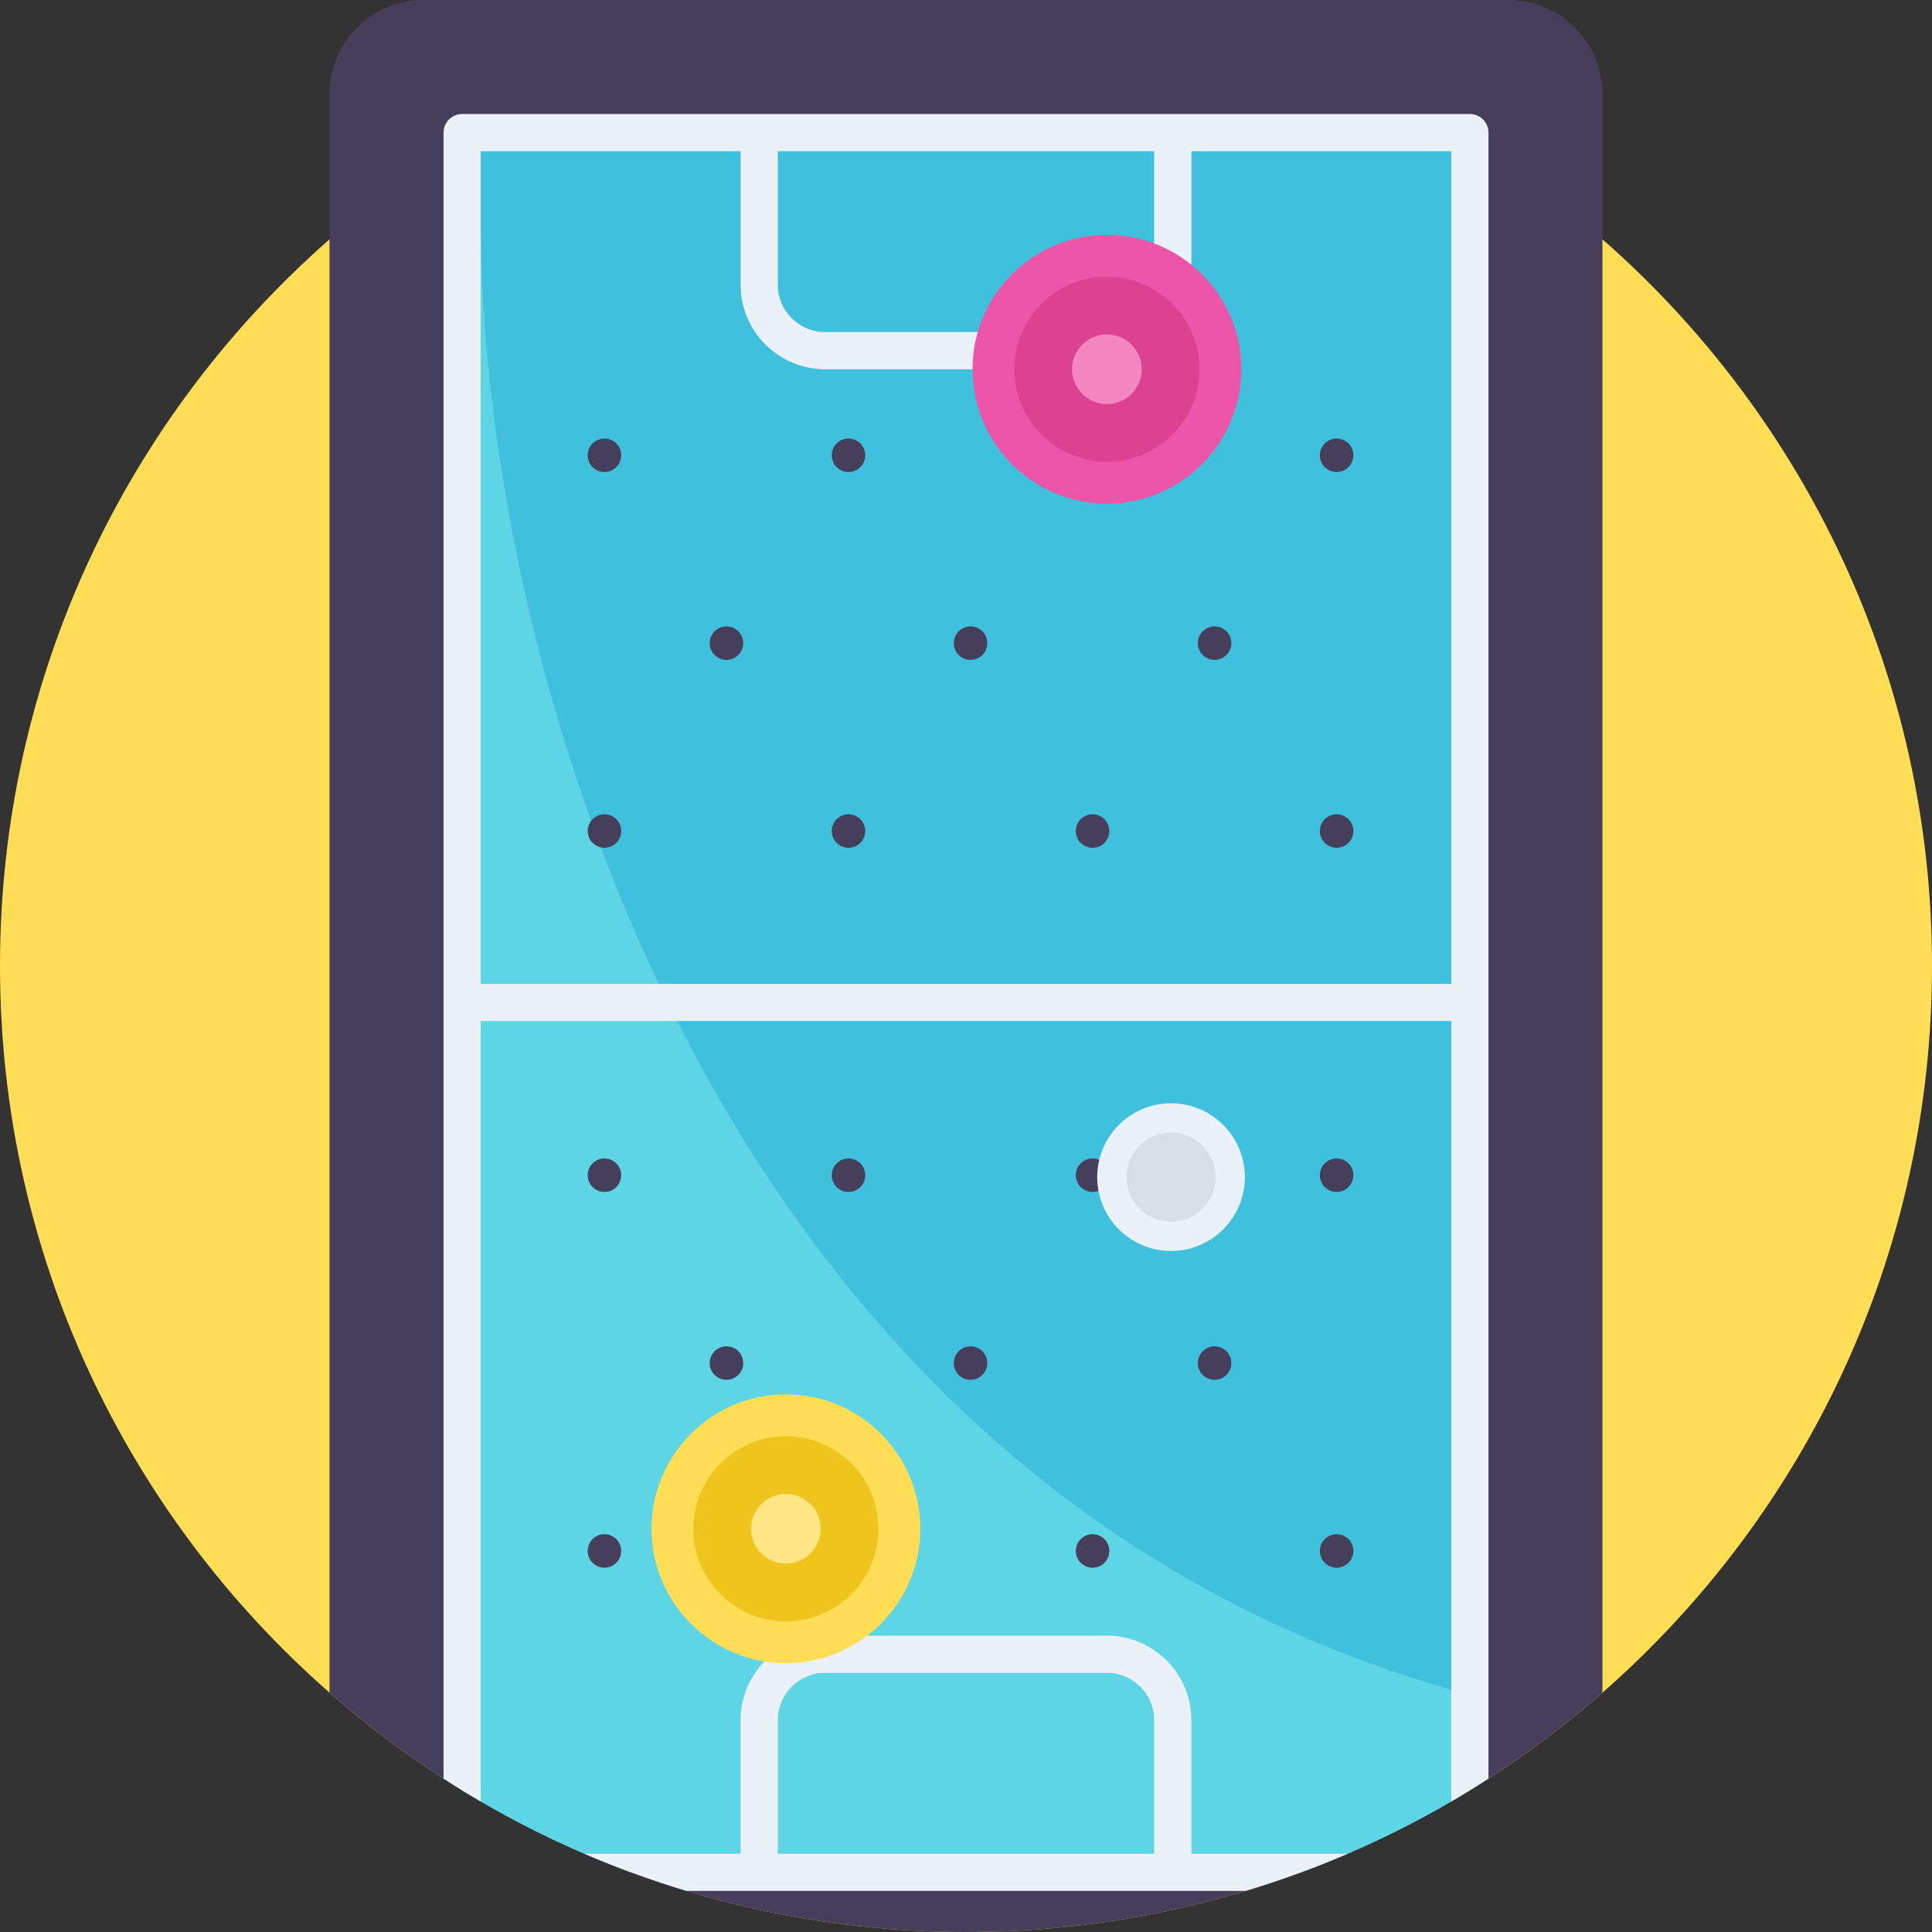
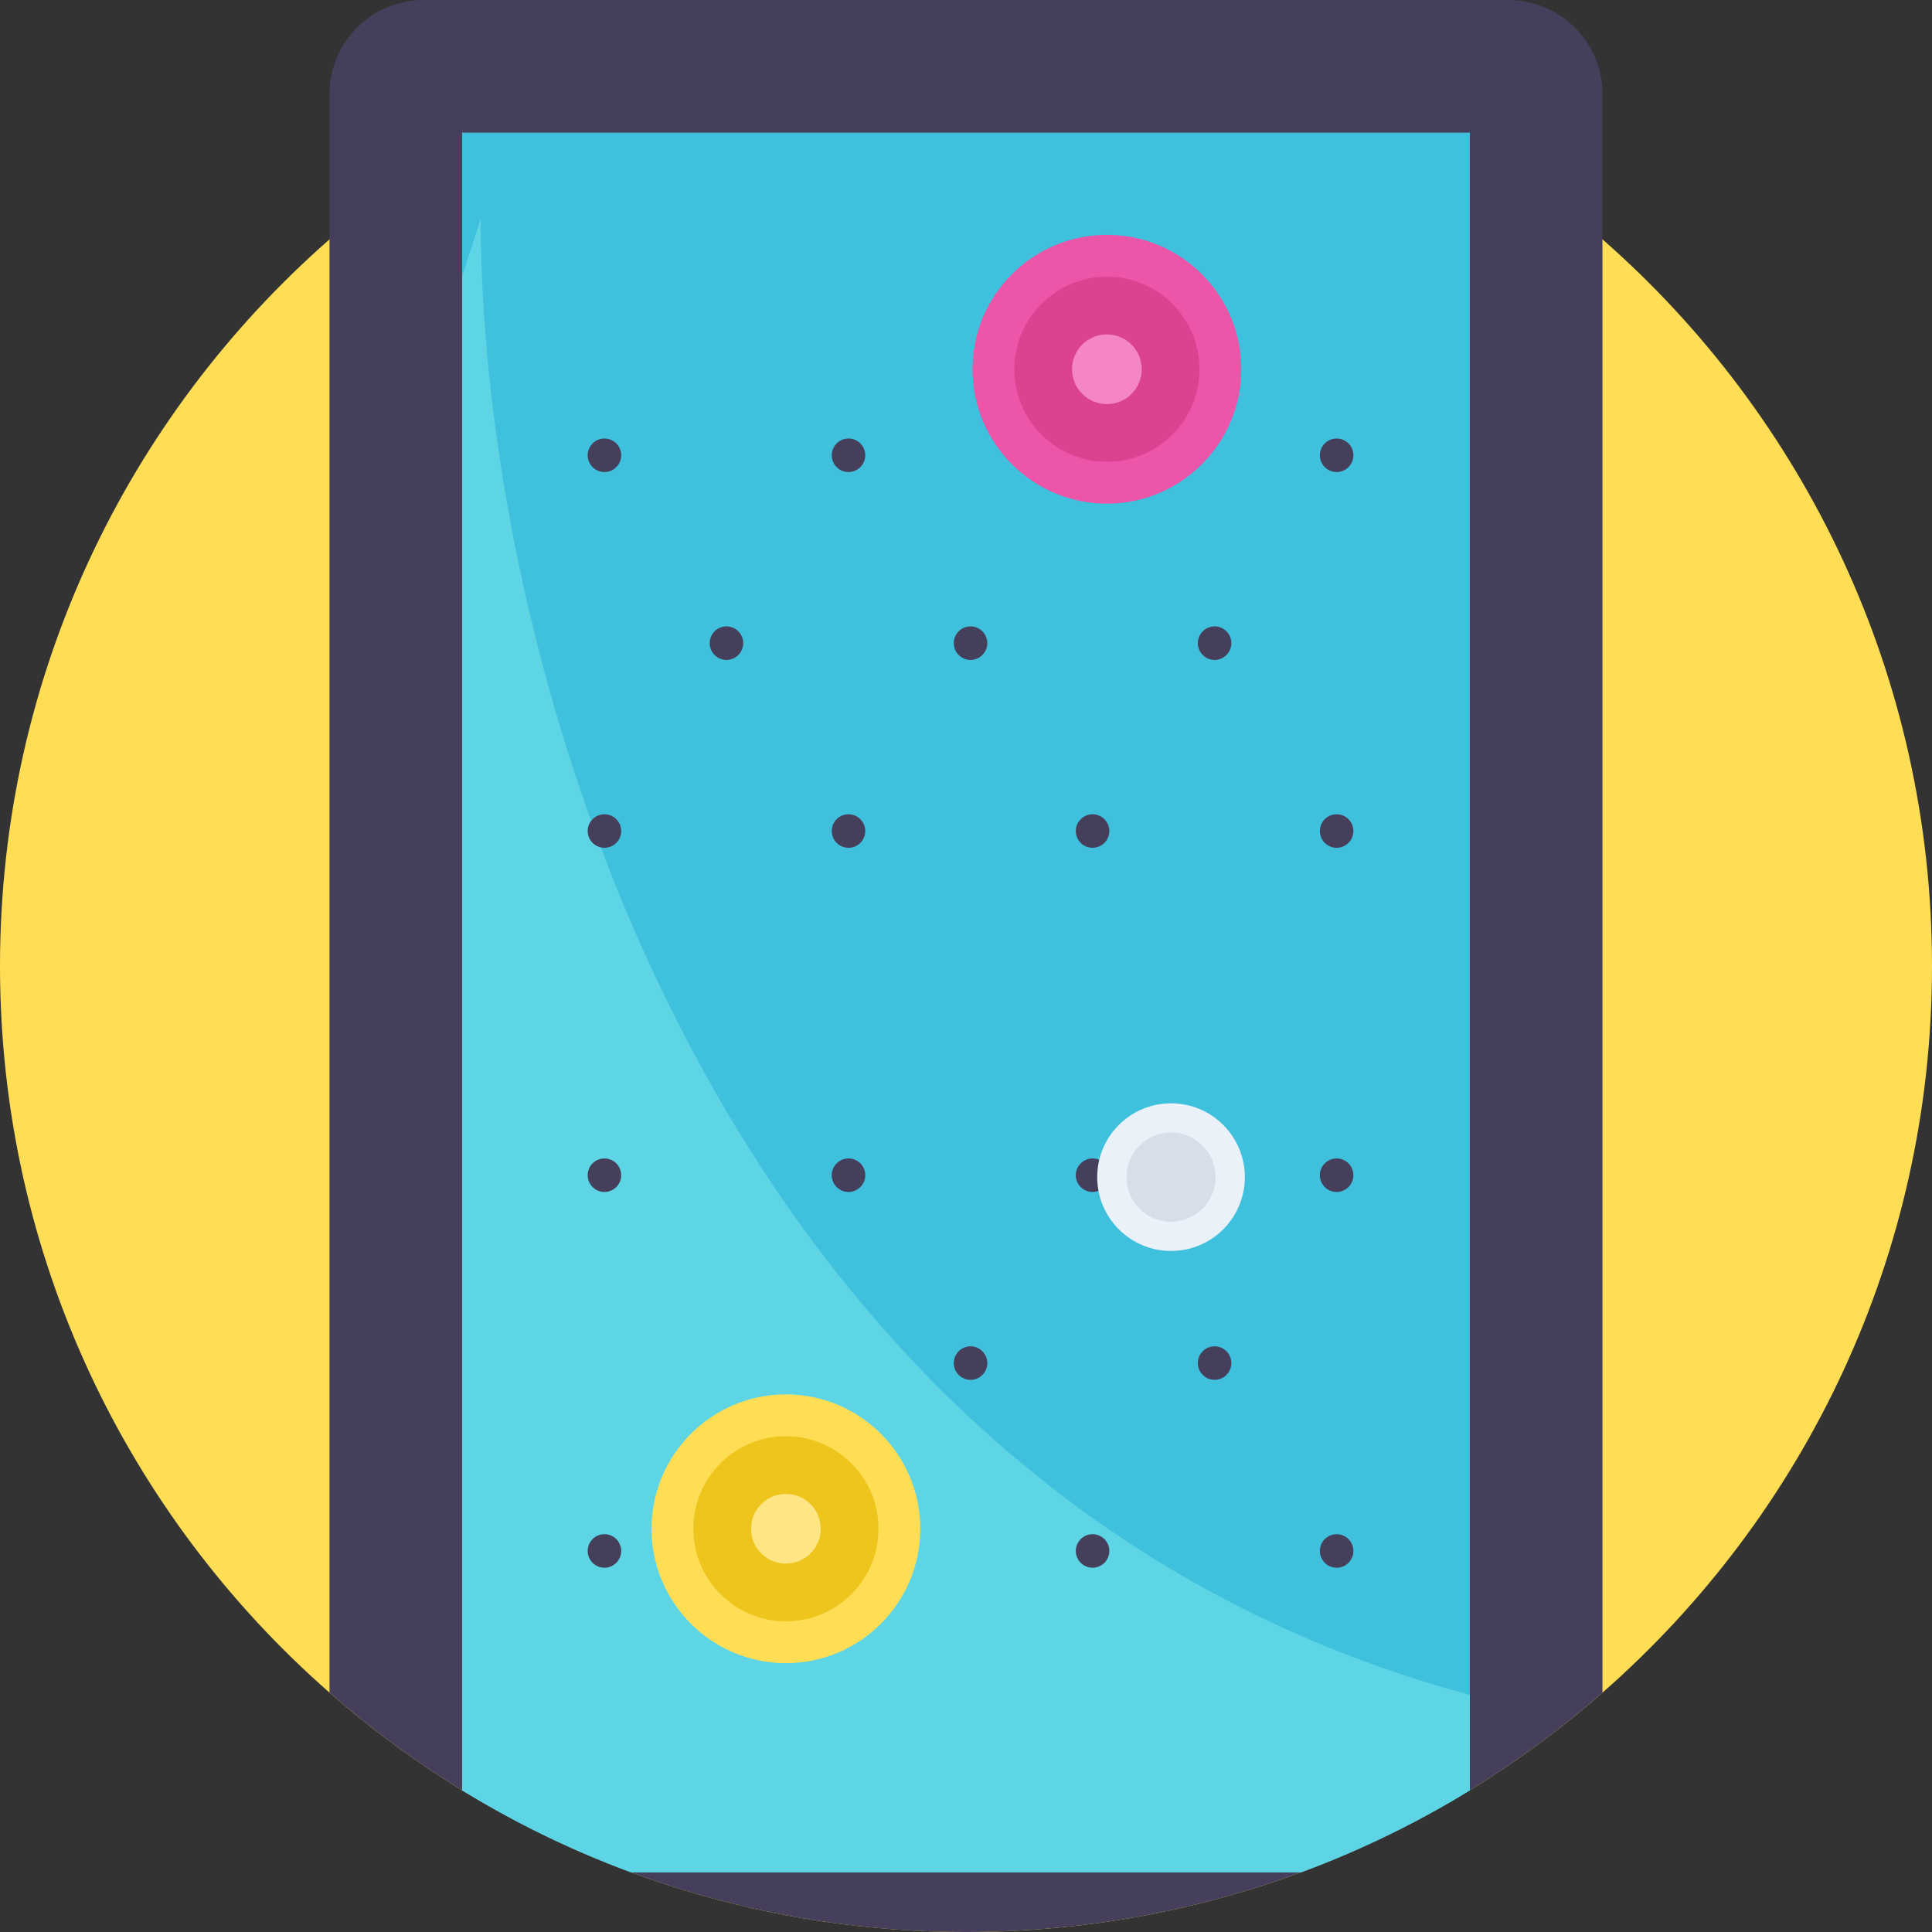
<svg xmlns="http://www.w3.org/2000/svg" version="1.1" id="Capa_1" x="0px" y="0px" viewBox="0 0 512 512" style="enable-background:new 0 0 512 512;" xml:space="preserve">
  <rect x="0" y="0" width="512" height="512" fill="#333333" stroke="none" />
  <path style="fill:#FFDE56;" d="M512,256c0,76.779-33.802,145.659-87.333,192.575c-9.477,8.307-19.571,15.924-30.208,22.779  c-1.63,1.055-3.271,2.09-4.932,3.093c-1.63,1.003-3.271,1.985-4.921,2.947c-8.84,5.151-18.025,9.791-27.502,13.866  c-4.044,1.745-8.15,3.385-12.309,4.921c-4.838,1.797-9.738,3.438-14.712,4.932C306.636,508.197,281.767,512,256,512  c-25.757,0-50.625-3.803-74.073-10.888c-4.963-1.494-9.874-3.135-14.702-4.932c-4.159-1.536-8.265-3.176-12.319-4.921  c-9.488-4.075-18.672-8.714-27.512-13.866c-1.651-0.961-3.302-1.944-4.932-2.936c-1.651-1.024-3.291-2.048-4.921-3.103  c-10.637-6.855-20.741-14.472-30.218-22.789C33.792,401.648,0,332.769,0,256S33.792,110.352,87.322,63.436  c9.477-8.317,19.581-15.935,30.218-22.789c1.63-1.055,3.271-2.079,4.921-3.093c1.327-0.815,2.664-1.62,4.012-2.414  c2.884-1.693,5.81-3.333,8.767-4.921C171.217,10.94,212.323,0,256,0s84.783,10.93,120.748,30.218  c2.967,1.588,5.883,3.229,8.777,4.921c1.337,0.784,2.675,1.588,4.002,2.403c1.651,1.014,3.302,2.048,4.932,3.103  c10.637,6.855,20.731,14.472,30.208,22.779C478.198,110.341,512,179.221,512,256z" />
  <path style="fill:#463F5B;" d="M424.667,24.952v423.623C379.622,488.072,320.616,512,256,512s-123.632-23.939-168.678-63.436V24.952  C87.322,11.17,98.492,0,112.274,0h287.441C413.497,0,424.667,11.17,424.667,24.952z" />
  <path style="fill:#3FC0DD;" d="M389.527,35.14v439.306c-1.63,1.003-3.271,1.985-4.921,2.947c-8.84,5.151-18.025,9.791-27.502,13.866  c-4.044,1.745-8.15,3.385-12.309,4.921h-177.57c-4.159-1.536-8.265-3.176-12.319-4.921c-9.488-4.075-18.672-8.714-27.512-13.866  c-1.651-0.961-3.302-1.944-4.932-2.936V35.14H389.527z" />
  <path style="fill:#5DD5E5;" d="M389.527,449.17v25.276c-1.63,1.003-3.271,1.985-4.921,2.947c-8.84,5.151-18.025,9.791-27.502,13.866  c-4.044,1.745-8.15,3.385-12.309,4.921h-177.57c-4.159-1.536-8.265-3.176-12.319-4.921c-9.488-4.075-18.672-8.714-27.512-13.866  c-1.651-0.961-3.302-1.944-4.932-2.936V73.164l4.932-15.151C127.394,175.083,187.747,394.752,389.527,449.17z" />
-   <path style="fill:#EAF1F9;" d="M389.527,30.218H122.462c-2.717,0-4.921,2.205-4.921,4.921v436.214c3.239,2.09,6.52,4.106,9.853,6.04  V270.587h257.212v206.806c3.333-1.944,6.625-3.95,9.853-6.04V35.14C394.459,32.423,392.244,30.218,389.527,30.218z M206.127,40.072  h99.746v35.401c0,6.907-5.622,12.528-12.539,12.528h-74.679c-6.907,0-12.528-5.622-12.528-12.528V40.072z M384.606,260.733H127.394  V40.072h68.88v35.401c0,12.34,10.041,22.382,22.382,22.382h74.679c12.351,0,22.392-10.041,22.392-22.382V40.072h68.88  L384.606,260.733L384.606,260.733z M315.726,455.858c0-12.34-10.041-22.392-22.392-22.392h-74.679  c-12.34,0-22.382,10.052-22.382,22.392v35.401h-41.368c8.767,3.772,17.784,7.074,27.021,9.853h148.156  c9.247-2.779,18.265-6.081,27.021-9.853h-41.378V455.858z M305.873,491.259h-99.746v-35.401c0-6.917,5.622-12.539,12.528-12.539  h74.679c6.917,0,12.539,5.622,12.539,12.539L305.873,491.259L305.873,491.259z" />
  <g>
    <circle style="fill:#463F5B;" cx="160.183" cy="120.654" r="4.441" />
    <circle style="fill:#463F5B;" cx="224.862" cy="120.654" r="4.441" />
    <circle style="fill:#463F5B;" cx="354.22" cy="120.654" r="4.441" />
    <circle style="fill:#463F5B;" cx="289.541" cy="120.654" r="4.441" />
    <circle style="fill:#463F5B;" cx="160.183" cy="220.233" r="4.441" />
    <circle style="fill:#463F5B;" cx="224.862" cy="220.233" r="4.441" />
    <circle style="fill:#463F5B;" cx="354.22" cy="220.233" r="4.441" />
    <circle style="fill:#463F5B;" cx="289.541" cy="220.233" r="4.441" />
    <circle style="fill:#463F5B;" cx="192.522" cy="170.444" r="4.441" />
    <circle style="fill:#463F5B;" cx="321.881" cy="170.444" r="4.441" />
    <circle style="fill:#463F5B;" cx="257.202" cy="170.444" r="4.441" />
    <circle style="fill:#463F5B;" cx="160.183" cy="311.442" r="4.441" />
    <circle style="fill:#463F5B;" cx="224.862" cy="311.442" r="4.441" />
    <circle style="fill:#463F5B;" cx="354.22" cy="311.442" r="4.441" />
    <circle style="fill:#463F5B;" cx="289.541" cy="311.442" r="4.441" />
    <circle style="fill:#463F5B;" cx="160.183" cy="411.021" r="4.441" />
    <circle style="fill:#463F5B;" cx="224.862" cy="411.021" r="4.441" />
    <circle style="fill:#463F5B;" cx="354.22" cy="411.021" r="4.441" />
    <circle style="fill:#463F5B;" cx="289.541" cy="411.021" r="4.441" />
-     <circle style="fill:#463F5B;" cx="192.522" cy="361.232" r="4.441" />
    <circle style="fill:#463F5B;" cx="321.881" cy="361.232" r="4.441" />
    <circle style="fill:#463F5B;" cx="257.202" cy="361.232" r="4.441" />
  </g>
  <circle style="fill:#DB428F;" cx="293.345" cy="97.855" r="30.074" />
-   <path style="fill:#ED55A9;" d="M293.343,133.47c-19.639,0-35.615-15.976-35.615-35.615s15.976-35.615,35.615-35.615  s35.615,15.976,35.615,35.615S312.981,133.47,293.343,133.47z M293.343,73.322c-13.527,0-24.533,11.006-24.533,24.533  s11.006,24.533,24.533,24.533s24.533-11.006,24.533-24.533S306.87,73.322,293.343,73.322z" />
+   <path style="fill:#ED55A9;" d="M293.343,133.47c-19.639,0-35.615-15.976-35.615-35.615s15.976-35.615,35.615-35.615  s35.615,15.976,35.615,35.615S312.981,133.47,293.343,133.47z M293.343,73.322c-13.527,0-24.533,11.006-24.533,24.533  s11.006,24.533,24.533,24.533s24.533-11.006,24.533-24.533S306.87,73.322,293.343,73.322" />
  <circle style="fill:#F486C3;" cx="293.334" cy="97.855" r="9.236" />
  <circle style="fill:#EDC51C;" cx="208.269" cy="405.138" r="30.074" />
  <path style="fill:#FFDE56;" d="M208.274,440.756c-19.639,0-35.615-15.976-35.615-35.615s15.976-35.615,35.615-35.615  s35.615,15.977,35.615,35.615C243.89,424.778,227.913,440.756,208.274,440.756z M208.274,380.607  c-13.527,0-24.533,11.006-24.533,24.533s11.006,24.533,24.533,24.533c13.527,0,24.533-11.006,24.533-24.533  C232.806,391.612,221.802,380.607,208.274,380.607z" />
  <circle style="fill:#FFE584;" cx="208.269" cy="405.138" r="9.236" />
  <circle style="fill:#EAF1F9;" cx="310.335" cy="311.954" r="19.564" />
  <circle style="fill:#D6DFE8;" cx="310.335" cy="311.954" r="11.816" />
  <g>
</g>
  <g>
</g>
  <g>
</g>
  <g>
</g>
  <g>
</g>
  <g>
</g>
  <g>
</g>
  <g>
</g>
  <g>
</g>
  <g>
</g>
  <g>
</g>
  <g>
</g>
  <g>
</g>
  <g>
</g>
  <g>
</g>
</svg>